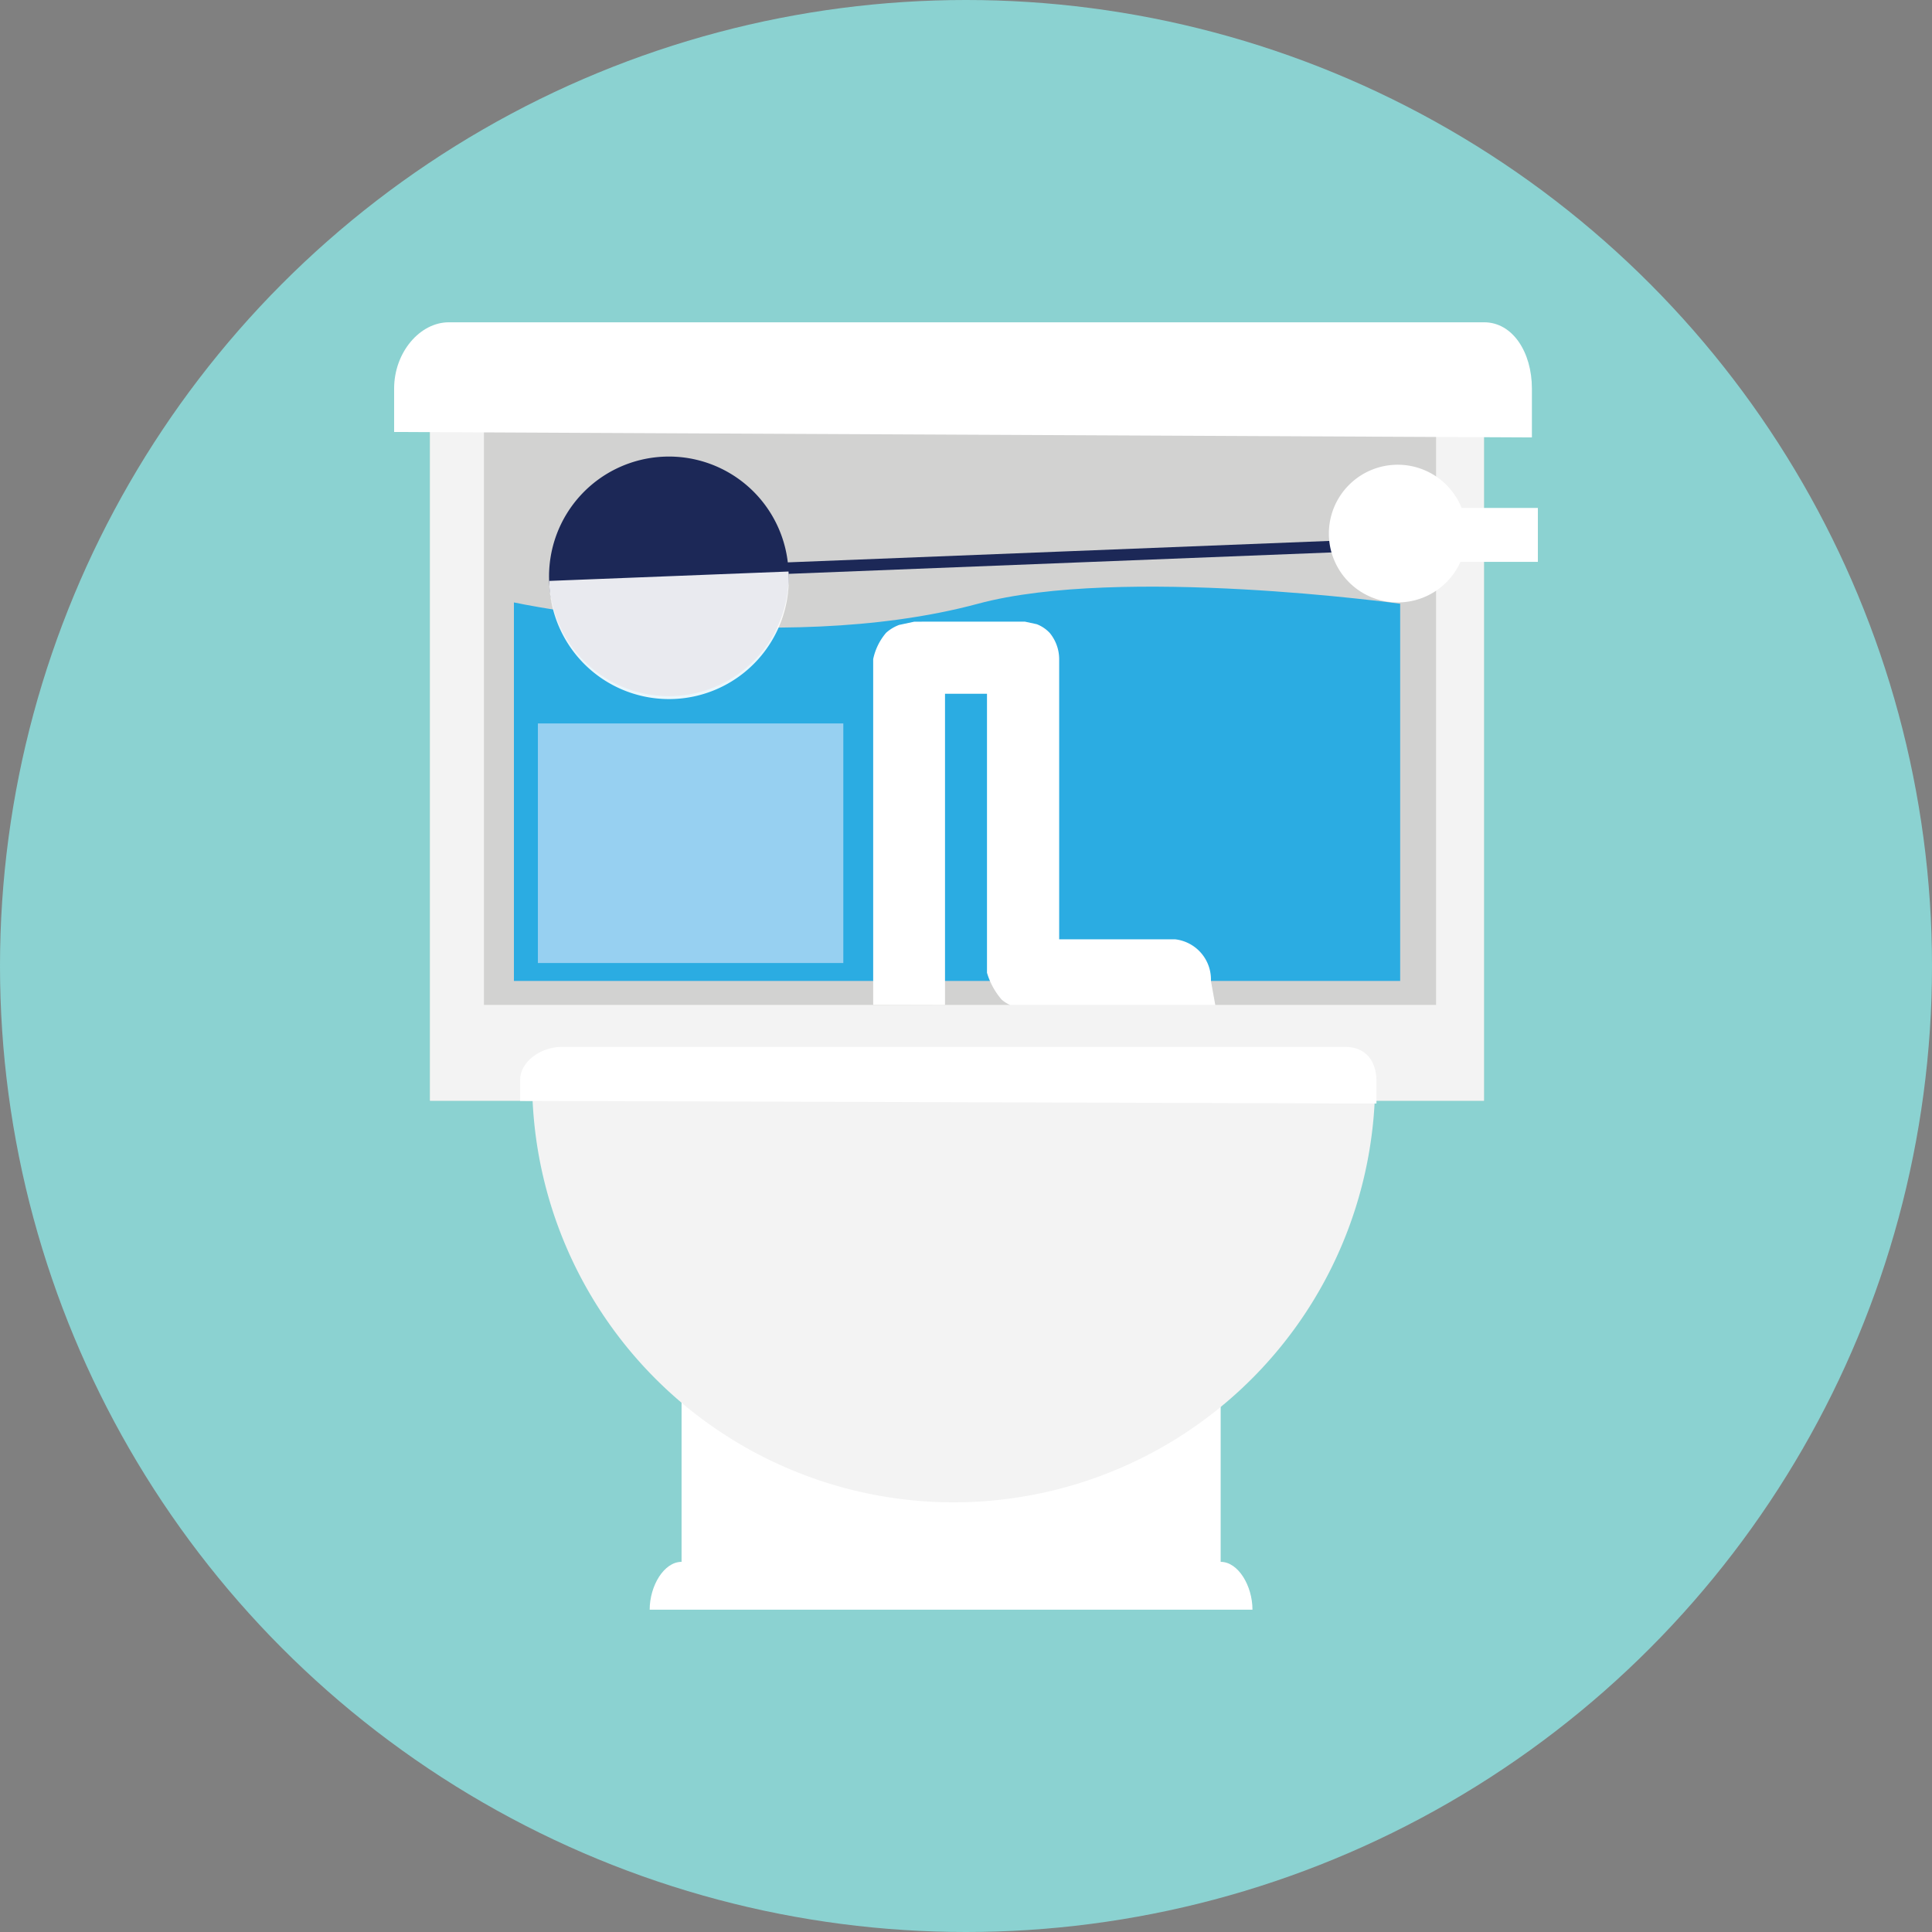
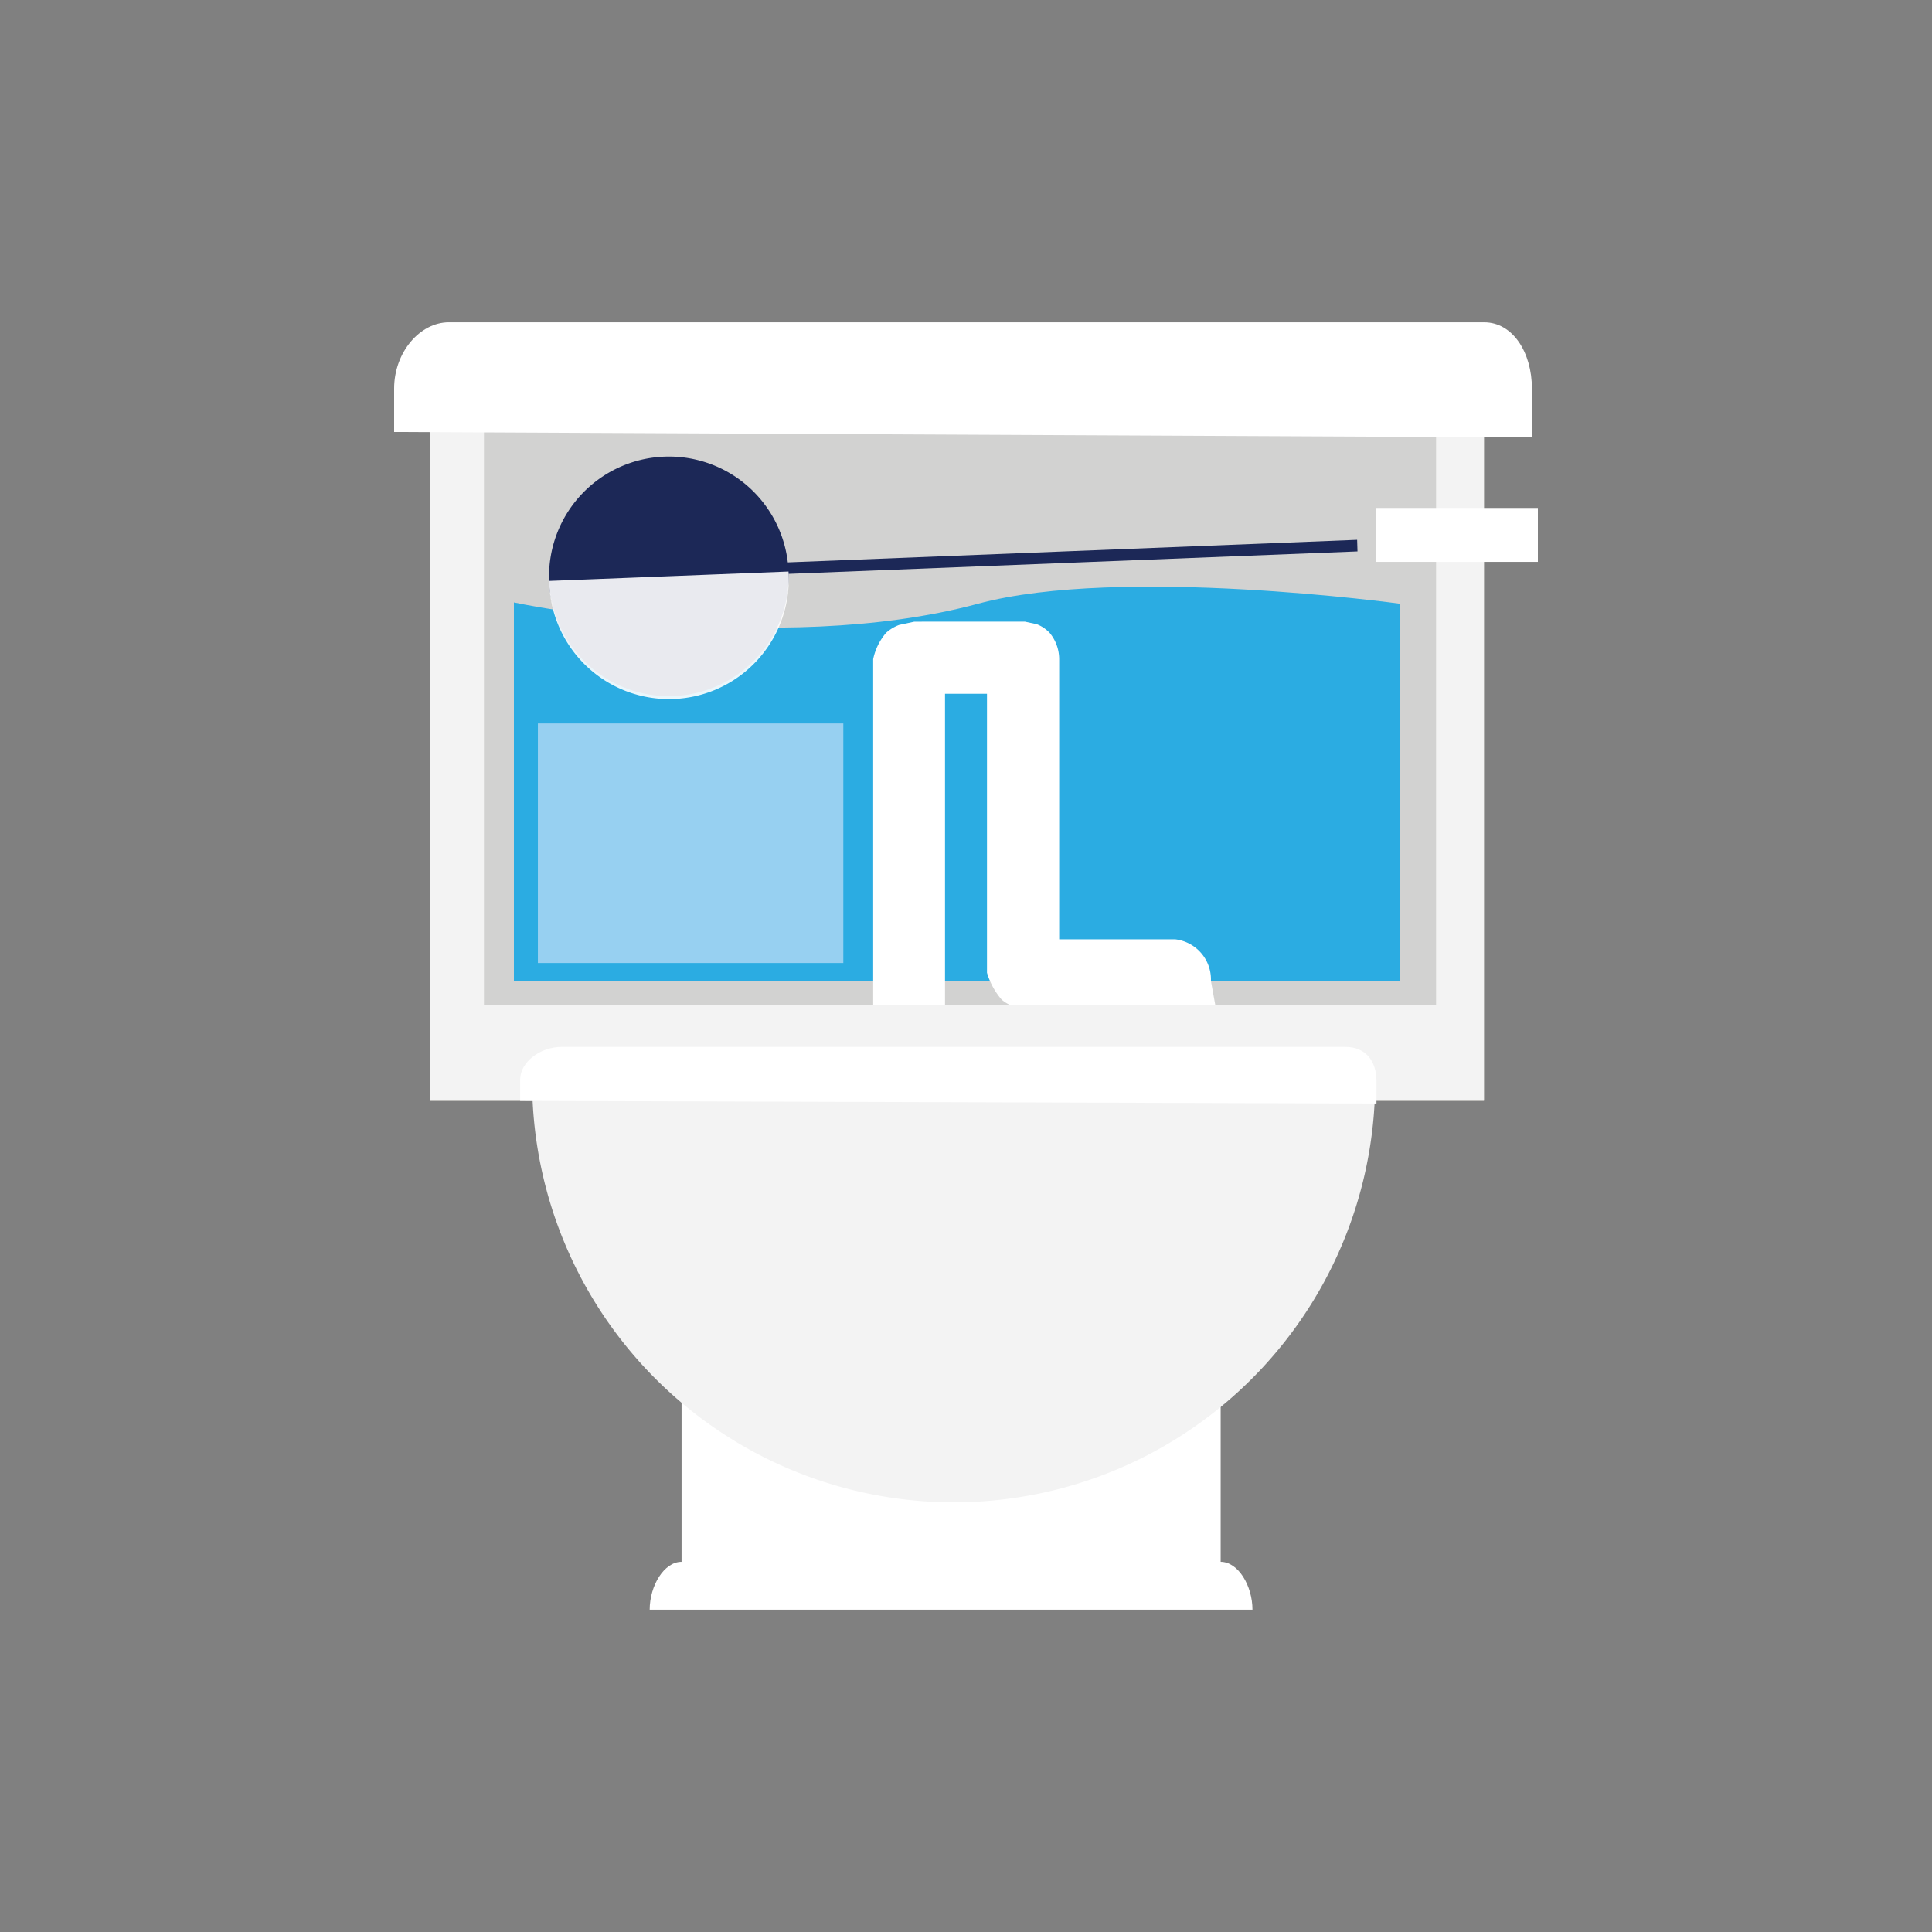
<svg xmlns="http://www.w3.org/2000/svg" viewBox="0 0 220 220">
  <rect x="0" y="0" width="220" height="220" fill="#808080" stroke="none" />
  <defs>
    <style>.cls-1{isolation:isolate;}.cls-2{fill:#8bd2d1;}.cls-3{fill:#ebe9db;}.cls-4{fill:#f3f3f3;}.cls-10,.cls-5{fill:#fff;}.cls-6{fill:#d2d2d1;}.cls-7{fill:#2bace2;}.cls-8{fill:#1c2857;}.cls-9{fill:#97d0f1;}.cls-10{opacity:0.9;mix-blend-mode:multiply;}</style>
  </defs>
  <title>Artboard 3</title>
  <g class="cls-1">
    <g id="Layer_1" data-name="Layer 1">
-       <circle class="cls-2" cx="110" cy="110" r="110" />
      <rect class="cls-3" x="48.97" y="45.56" width="120.01" height="79.78" />
      <rect class="cls-4" x="48.97" y="45.56" width="120.01" height="79.78" />
      <rect class="cls-5" x="77.61" y="128.07" width="61.37" height="53.87" />
      <polygon class="cls-5" points="138.98 180.57 77.61 181.94 138.98 128.07 138.98 180.57" />
      <rect class="cls-6" x="55.11" y="45.56" width="108.42" height="68.87" />
      <path class="cls-7" d="M159.44,111.7H58.52V68.6s29.83,6.35,52.84.15c16.24-4.38,48.08,0,48.08,0Z" />
      <path class="cls-4" d="M156.56,121.24a48,48,0,1,1-95.93,0" />
      <path class="cls-8" d="M89.79,65.08A13.64,13.64,0,1,1,75.63,52,13.63,13.63,0,0,1,89.79,65.08Z" />
      <polygon class="cls-8" points="154.58 62.79 89.17 65.37 89.13 64.06 154.54 61.47 154.58 62.79" />
-       <path class="cls-5" d="M167,60.76a7.84,7.84,0,1,1-7.84-7.84A7.84,7.84,0,0,1,167,60.76Z" />
      <rect class="cls-5" x="156.71" y="57.84" width="18.41" height="6.14" />
      <path class="cls-4" d="M108.53,121.24l-.07,48a48,48,0,0,0,48.1-48Z" />
      <path class="cls-5" d="M139,177.85H77.61c-2,0-3.63,2.73-3.63,5.45h68.64C142.62,180.58,141,177.85,139,177.85Z" />
      <path class="cls-5" d="M153.16,119.21H64c-2.51,0-4.77,1.74-4.77,3.74v2.41l97.51.3V123C156.71,121,155.67,119.21,153.16,119.21Z" />
      <rect class="cls-9" x="61.25" y="82.38" width="34.78" height="27.28" />
      <path class="cls-5" d="M169,36.7H51.11c-3.31,0-6.23,3.44-6.23,7.54v4.95l129.56.62V44.24C174.44,40.14,172.27,36.7,169,36.7Z" />
      <path class="cls-5" d="M107.61,114.43V79h4.78v31.77a8.31,8.31,0,0,0,1.67,3.06,4.18,4.18,0,0,0,1,.63h23.33l-.5-2.76a4.6,4.6,0,0,0-4.08-4.74h-13.2V75.08a4.71,4.71,0,0,0-1.07-3,4,4,0,0,0-1.48-1l-1.34-.29H104.12l-1.73.37a4.6,4.6,0,0,0-1.49.9,6.73,6.73,0,0,0-1.47,3v39.35Z" />
      <path class="cls-10" d="M89.79,65.08a13.64,13.64,0,1,1-27.25,1.07" />
    </g>
  </g>
</svg>